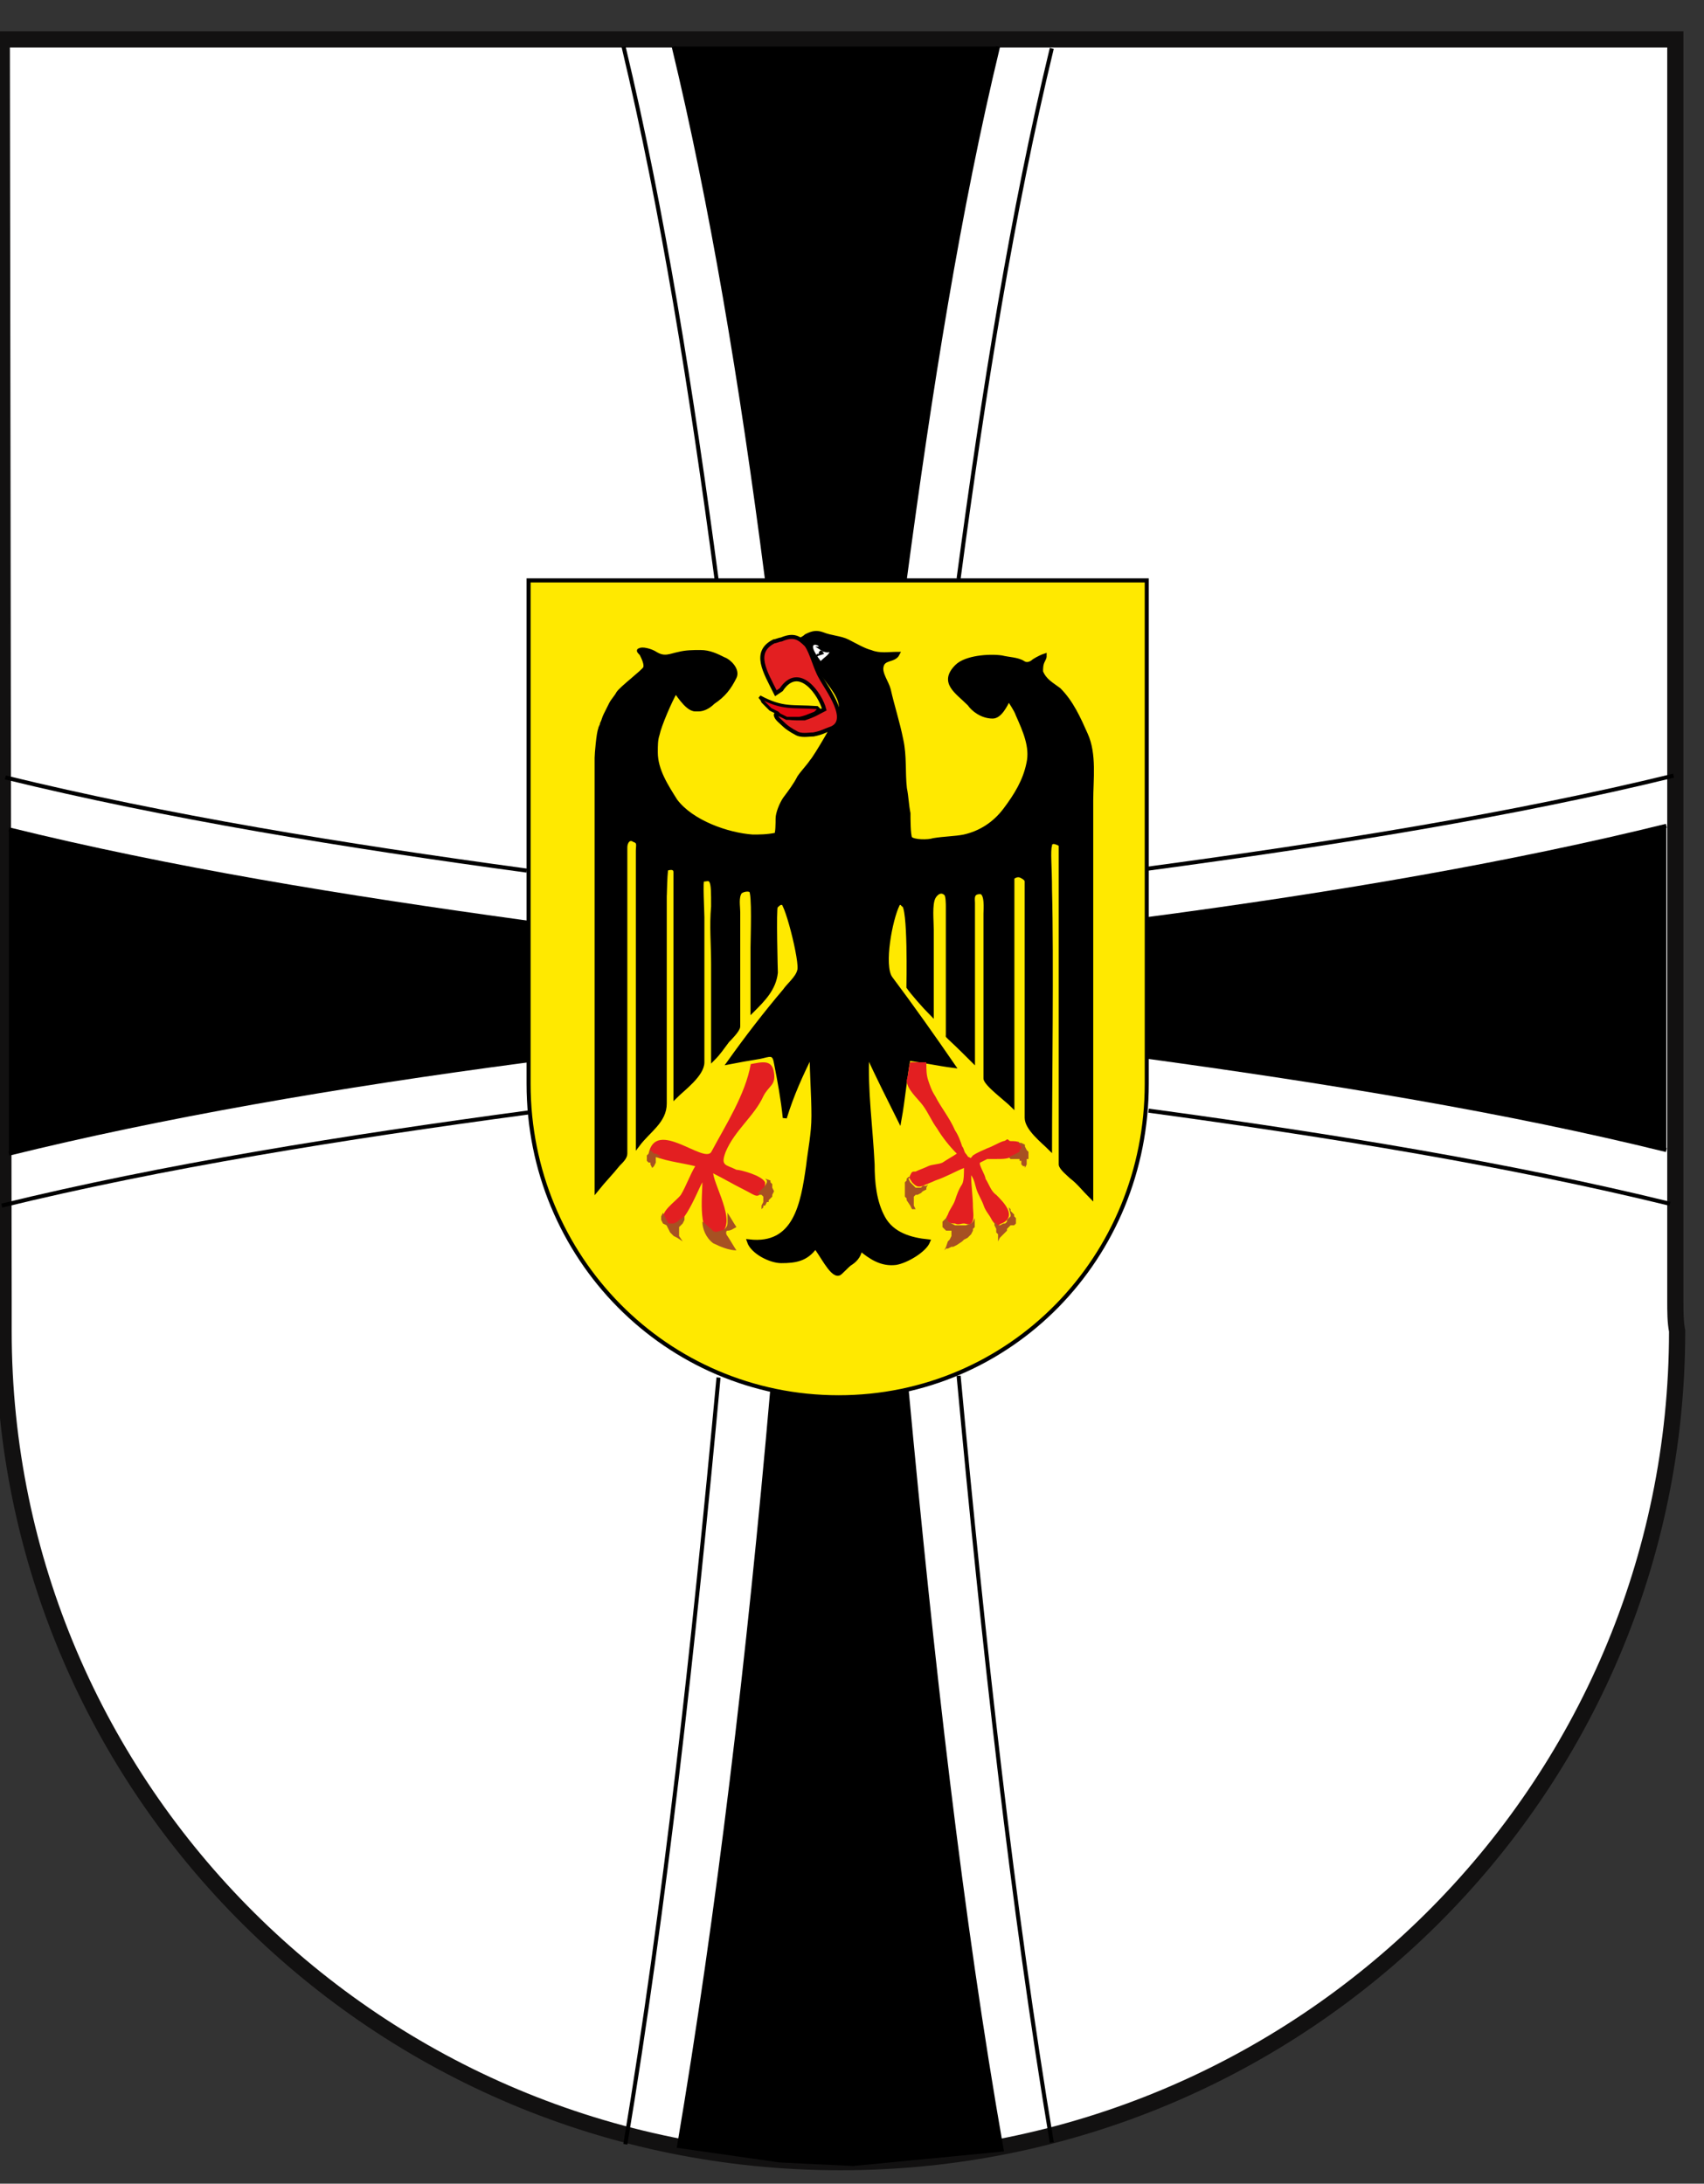
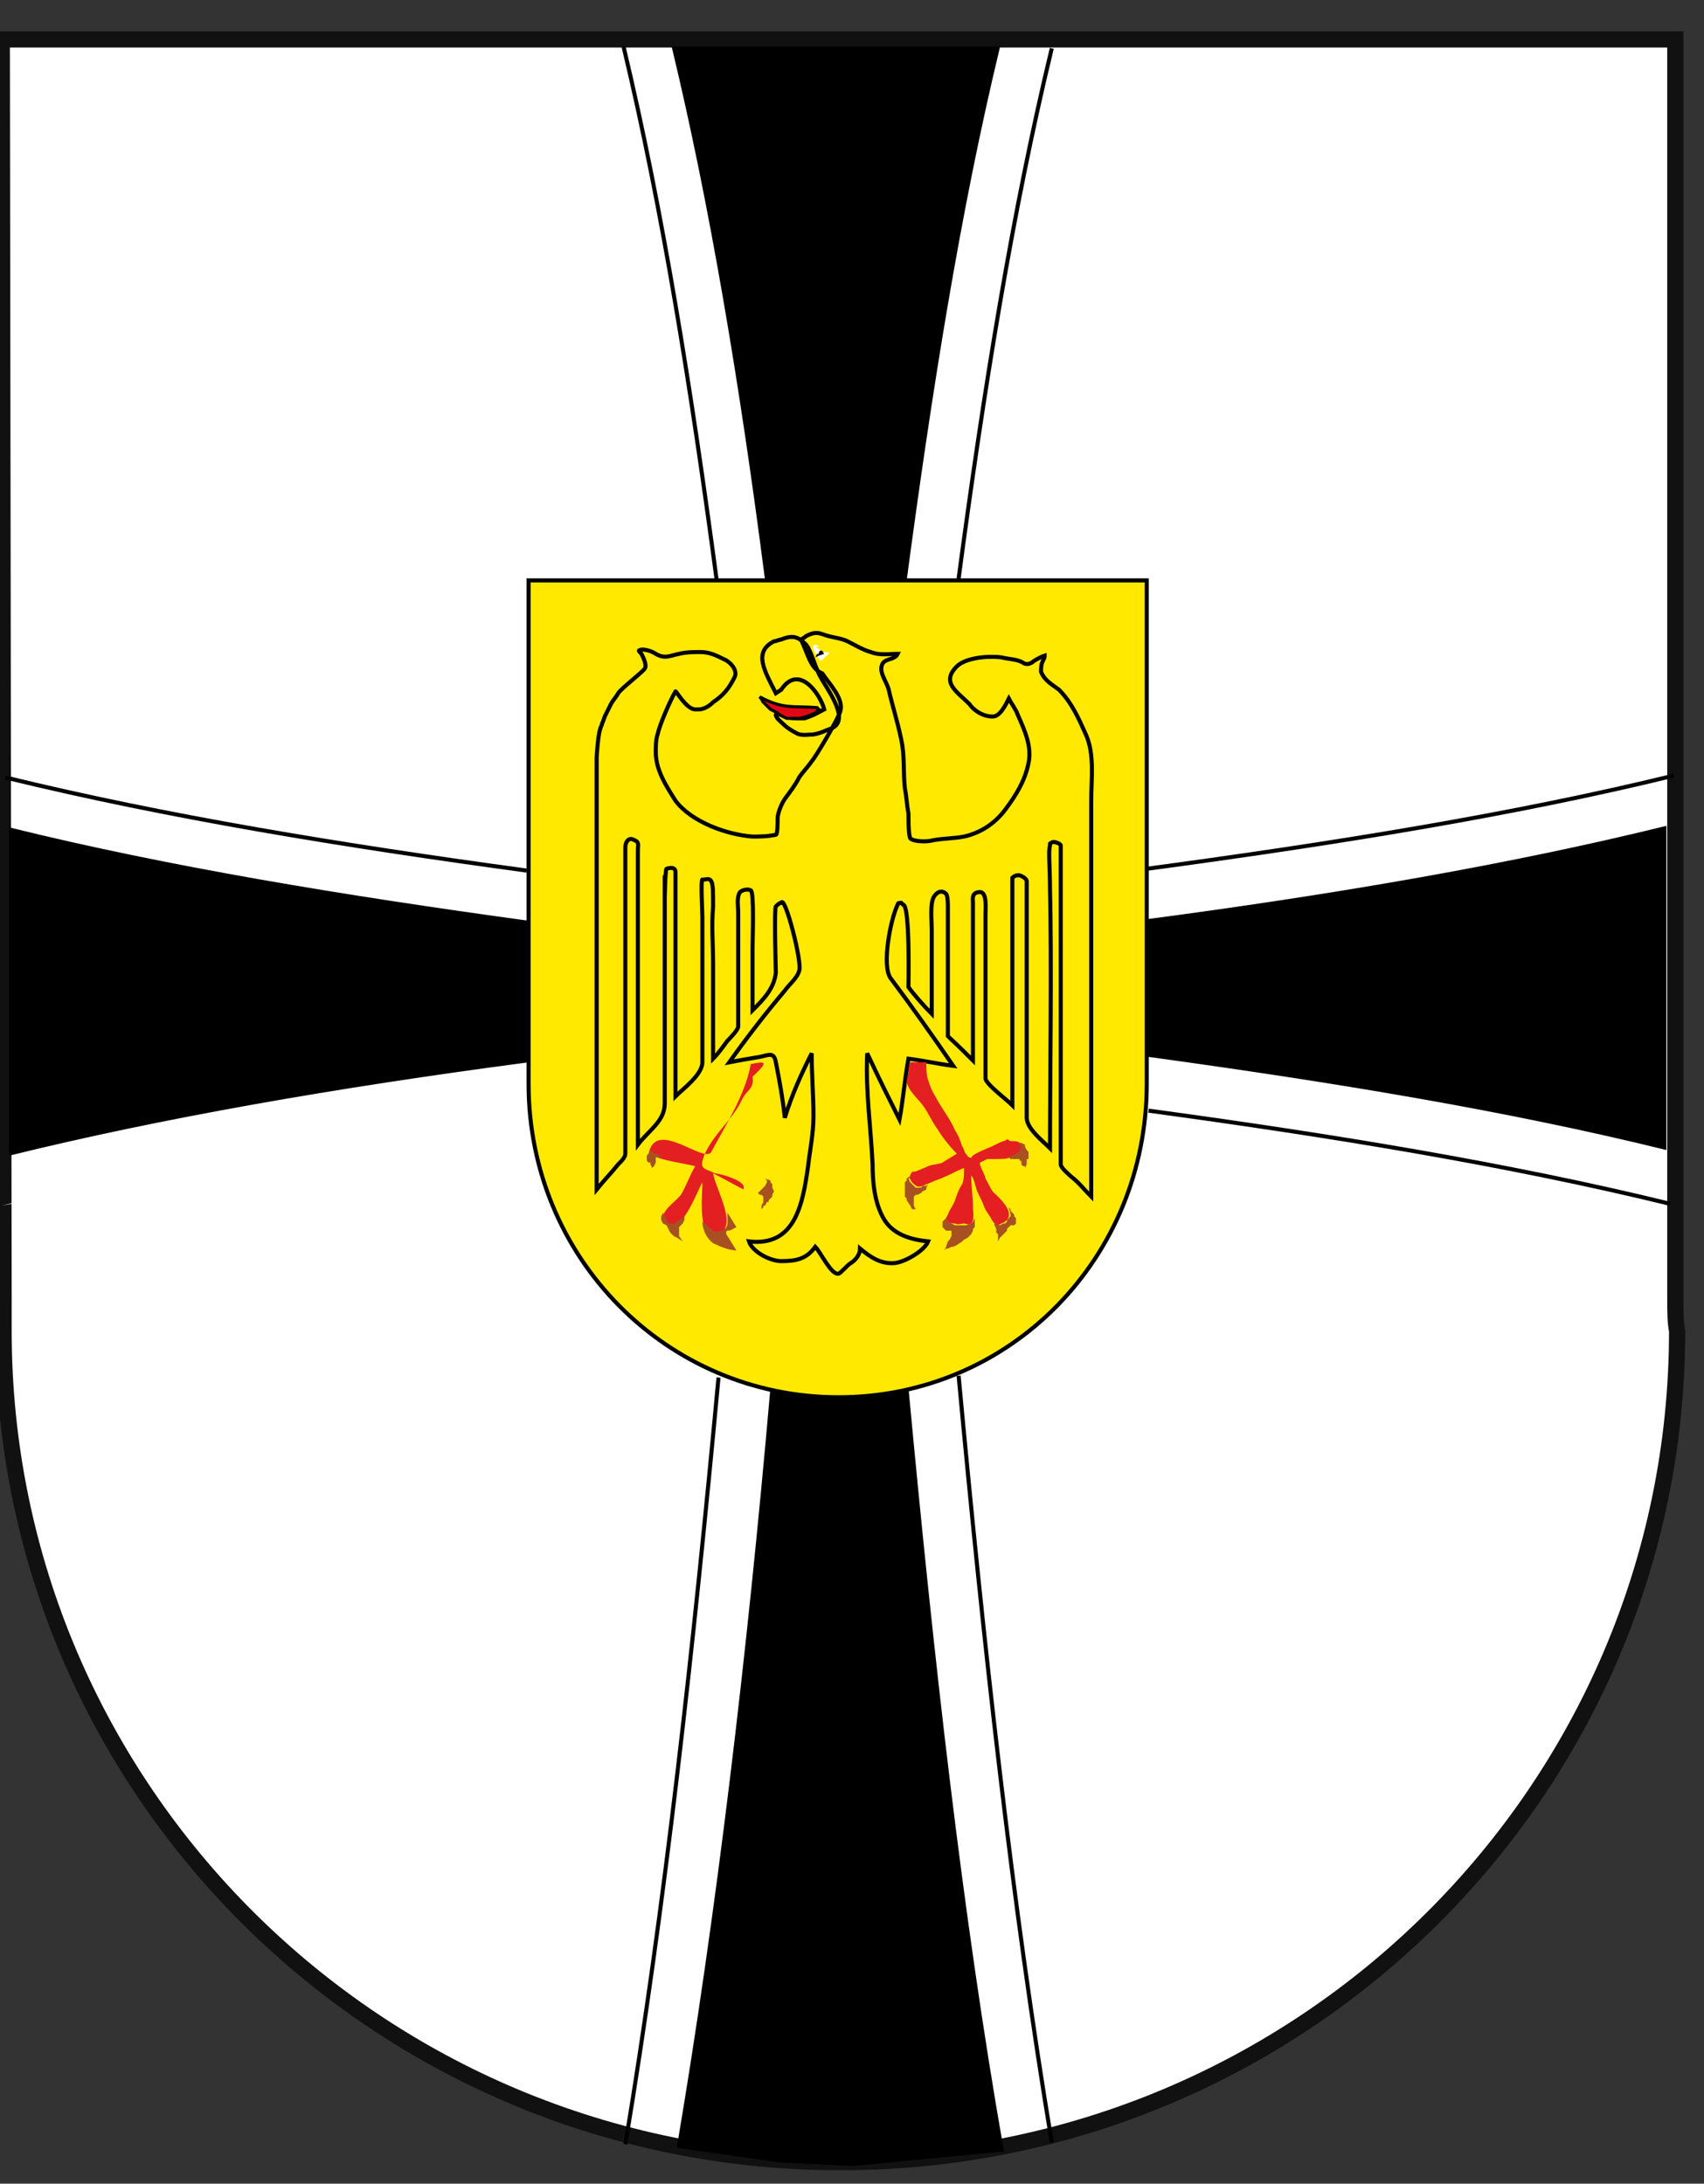
<svg xmlns="http://www.w3.org/2000/svg" xmlns:xlink="http://www.w3.org/1999/xlink" version="1.1" id="Layer_1" x="0px" y="0px" viewBox="0 0 95.1 121.9" style="enable-background:new 0 0 95.1 121.9;" xml:space="preserve">
  <rect x="0" y="0" width="95.1" height="121.9" fill="#333333" stroke="none" />
  <style type="text/css">
	.st0{clip-path:url(#SVGID_2_);fill:#FFFFFF;}
	.st1{clip-path:url(#SVGID_2_);fill:none;stroke:#000000;stroke-width:0.226;}
	.st2{clip-path:url(#SVGID_2_);fill:none;stroke:#121111;stroke-width:0.904;}
	.st3{clip-path:url(#SVGID_2_);}
	.st4{clip-path:url(#SVGID_2_);fill:#FFE900;}
	.st5{clip-path:url(#SVGID_2_);fill:#E31F21;}
	.st6{clip-path:url(#SVGID_2_);fill:#A75122;}
	.st7{clip-path:url(#SVGID_2_);fill-rule:evenodd;clip-rule:evenodd;fill:#A75122;}
	.st8{clip-path:url(#SVGID_2_);fill:#E30613;}
	.st9{clip-path:url(#SVGID_2_);fill:none;stroke:#000000;stroke-width:0.17;}
</style>
  <g>
    <defs>
      <rect id="SVGID_1_" x="-1.8" y="0.4" width="97.1" height="122" />
    </defs>
    <clipPath id="SVGID_2_">
      <use xlink:href="#SVGID_1_" style="overflow:visible;" />
    </clipPath>
    <path class="st0" d="M93.5,73.4V2.2H0.1l0.1,71.2l0,0.9c0,25.6,20.9,46.4,46.7,46.4c25.8,0,46.7-20.8,46.7-46.4L93.5,73.4z" />
    <polyline class="st0" points="55.9,120.1 47.6,120.8 43.5,120.6 37.9,119.8  " />
    <polyline class="st1" points="55.9,120.1 47.6,120.8 43.5,120.6 37.9,119.8  " />
    <path class="st2" d="M93.5,72.6V2.2H0.1l0.1,70.4c0,0.6,0,1.1,0,1.7c0,25.6,20.9,46.4,46.7,46.4c25.8,0,46.7-20.8,46.7-46.4   C93.5,73.8,93.5,73.2,93.5,72.6z" />
    <path class="st0" d="M64,48.5c10.4-1.4,20.4-3,29.4-5.2" />
    <path class="st1" d="M64,48.5c10.4-1.4,20.4-3,29.4-5.2" />
    <path class="st3" d="M93,46.1c-8.5,2.1-18.3,3.8-28.9,5.2v7.7c10.2,1.4,20,3,28.9,5.2" />
-     <path class="st1" d="M93,46.1c-8.5,2.1-18.3,3.8-28.9,5.2v7.7c10.2,1.4,20,3,28.9,5.2" />
    <path class="st0" d="M64.1,62c10.3,1.4,20.1,3,29.1,5.2" />
    <path class="st1" d="M64.1,62c10.3,1.4,20.1,3,29.1,5.2" />
    <path class="st0" d="M53.5,76.8c1.4,15.1,3,29.6,5.2,42.8" />
    <path class="st1" d="M53.5,76.8c1.4,15.1,3,29.6,5.2,42.8" />
    <path class="st0" d="M40.1,76.9c-1.4,15.1-3,29.6-5.2,42.8" />
    <path class="st1" d="M40.1,76.9c-1.4,15.1-3,29.6-5.2,42.8" />
    <path class="st0" d="M40,32.4c-1.4-10.5-3-20.6-5.2-29.8" />
    <path class="st1" d="M40,32.4c-1.4-10.5-3-20.6-5.2-29.8" />
    <path class="st3" d="M37.6,2.6c2.1,8.7,3.8,18.8,5.2,29.7h7.7c1.4-10.5,3-20.6,5.2-29.7" />
    <path class="st1" d="M37.6,2.6c2.1,8.7,3.8,18.8,5.2,29.7h7.7c1.4-10.5,3-20.6,5.2-29.7" />
    <path class="st0" d="M53.5,32.3c1.4-10.5,3-20.5,5.2-29.6" />
    <path class="st1" d="M53.5,32.3c1.4-10.5,3-20.5,5.2-29.6" />
    <path class="st0" d="M29.5,62.1c-10.4,1.4-20.4,3-29.4,5.2" />
-     <path class="st1" d="M29.5,62.1c-10.4,1.4-20.4,3-29.4,5.2" />
    <path class="st3" d="M0.5,64.4c8.5-2.1,18.3-3.8,28.9-5.2v-7.7c-10.2-1.4-20-3-28.9-5.2" />
    <path class="st1" d="M0.5,64.4c8.5-2.1,18.3-3.8,28.9-5.2v-7.7c-10.2-1.4-20-3-28.9-5.2" />
    <path class="st0" d="M29.4,48.6c-10.3-1.4-20.1-3-29.1-5.2" />
    <path class="st1" d="M29.4,48.6c-10.3-1.4-20.1-3-29.1-5.2" />
    <path class="st3" d="M47.6,120.8l-4.1-0.2l-5.6-0.8c2.2-13,3.9-27.3,5.2-42.2l2.1,0.3l3.5,0l1.9-0.3c1.4,15,3,29.3,5.3,42.4   L47.6,120.8z" />
    <path class="st1" d="M47.6,120.8l-4.1-0.2l-5.6-0.8c2.2-13,3.9-27.3,5.2-42.2l2.1,0.3l3.5,0l1.9-0.3c1.4,15,3,29.3,5.3,42.4   L47.6,120.8z" />
    <path class="st4" d="M64,32.4H29.5v27.7h0c0,0.1,0,0.2,0,0.4c0,9.7,7.7,17.5,17.3,17.5S64,70.2,64,60.5c0-0.1,0-0.2,0-0.4h0V32.4z" />
    <path class="st1" d="M64,32.4H29.5v27.7h0c0,0.1,0,0.2,0,0.4c0,9.7,7.7,17.5,17.3,17.5S64,70.2,64,60.5c0-0.1,0-0.2,0-0.4h0V32.4z" />
-     <path class="st3" d="M44.7,35.7c0,0,0.2-0.1,0.3-0.2c0.4-0.2,0.6-0.2,0.9-0.1c0.5,0.2,1,0.2,1.4,0.4c0.4,0.2,0.9,0.5,1.3,0.6   c0.5,0.2,1,0.1,1.5,0.1c-0.2,0.4-0.8,0.2-0.9,0.7c-0.1,0.4,0.3,0.9,0.4,1.3c0.2,0.9,0.5,1.8,0.7,2.8c0.2,0.9,0.1,1.8,0.2,2.7   c0.1,0.5,0.1,0.9,0.2,1.4c0,0.3,0,1.2,0.1,1.4c0.2,0.2,1,0.2,1.3,0.1c0.6-0.1,1.2-0.1,1.7-0.2c0.9-0.2,1.7-0.7,2.3-1.5   c0.6-0.8,1.1-1.6,1.3-2.6c0.2-0.9-0.2-1.8-0.6-2.7c-0.1-0.3-0.4-0.7-0.5-0.9c-0.2,0.4-0.5,1-0.9,1c-0.6,0-1.1-0.4-1.3-0.7   c-0.7-0.7-1.6-1.2-0.7-2.1c0.5-0.5,1.8-0.6,2.5-0.5c0.4,0.1,0.9,0.1,1.2,0.3c0.3,0.2,0.6-0.1,0.6-0.1c0,0,0.3-0.2,0.6-0.3   c0,0.1,0,0.1-0.1,0.3c-0.1,0.2-0.1,0.4-0.1,0.6c0.2,0.5,0.6,0.7,1,1c0.7,0.7,1.1,1.6,1.5,2.5c0.5,1.1,0.3,2.5,0.3,3.7   c0,5.7,0,11.3,0,17c0,1.7,0,3.4,0,5.1c-0.4-0.4-0.7-0.8-1.1-1.1c-0.1-0.1-0.6-0.5-0.6-0.7c0-0.7,0-1.3,0-2c0-2.9,0-5.8,0-8.6l0-6.7   c0-0.2,0-0.3,0-0.5c0-0.1-0.3-0.2-0.4-0.2c-0.1,0-0.2,0.1-0.2,0.1c0,0,0,0.1,0,0.1c-0.1,0.3,0,1.2,0,2.5c0.1,3.8,0,10.9,0,14.4   c-0.4-0.4-1.3-1.1-1.3-1.7c0-0.1,0-0.1,0-0.2c0-0.4,0-3.9,0-7.1c0-0.6,0-1,0-1.5c0-0.3,0-1.7,0-2c0-0.7,0-0.5,0-1.1   c0-0.9,0-1.2,0-1.3c0-0.1-0.1-0.2-0.3-0.3c-0.2-0.1-0.4,0-0.5,0.1c0,0.1,0,0.1,0,0.1c0,0.1,0,0.1,0,0.4c0,0.2,0,0.5,0,0.7   c0,2.7,0,5.3,0,8c0,0.8,0,2,0,3.5c-0.3-0.3-1.5-1.2-1.5-1.5v-2.7V51c0-0.2,0.1-1.2-0.3-1.2c-0.5,0-0.4,0.4-0.4,0.6c0,1,0,1.7,0,2.6   c0,2.1,0,4.1,0,6.2c-1.6-1.6-1.4-1.3-1.4-1.4c0-0.2,0-0.4,0-0.7c0-0.3,0-0.7,0-1c0-1.9,0-3.7,0-5.5c0-0.1,0-0.6-0.1-0.7   c-0.3-0.3-0.6,0-0.7,0.2c-0.2,0.4-0.1,1.3-0.1,1.8c0,1.7,0,3,0,4.7c-0.4-0.4-1.1-1.2-1.3-1.5c0,0,0.1-4.6-0.3-4.6c0,0,0,0-0.1-0.1   c-0.1,0-0.2,0-0.2,0.1c-0.4,0.8-0.9,3.4-0.4,4.1c1.2,1.6,2.4,3.3,3.5,4.9c-0.8-0.1-1.7-0.3-2.5-0.4c-0.2,1.1-0.3,2.3-0.5,3.4   c-0.6-1.2-1.2-2.4-1.8-3.7c-0.1,2.1,0.2,4.1,0.3,6.2c0,1,0.1,2.1,0.6,3c0.5,0.9,1.5,1.2,2.5,1.3c-0.2,0.5-1.2,1.1-1.8,1.2   c-0.8,0.1-1.4-0.3-2-0.8c0,0.3-0.2,0.6-0.5,0.8c-0.2,0.1-0.6,0.6-0.7,0.6c-0.4,0.1-1-1.2-1.3-1.5c-0.5,0.7-1.1,0.8-1.9,0.8   c-0.6,0-1.6-0.5-1.8-1.1c2.6,0.3,3-2.1,3.3-4.2c0.1-0.9,0.3-1.8,0.3-2.8c0-1.2-0.1-2.3-0.1-3.5c-0.6,1.2-1.1,2.3-1.5,3.6   c-0.1-1-0.3-2.1-0.5-3.1c-0.1-0.6-0.4-0.4-0.9-0.3c-0.6,0.1-1.2,0.2-1.7,0.3c1-1.4,2-2.7,3.1-4c0.2-0.3,0.7-0.7,0.8-1.1   c0.2-0.4-0.8-4.3-1-3.8c-0.1,0-0.2,0.1-0.3,0.2c-0.1,0.1,0,3.7,0,3.7c-0.1,0.9-0.7,1.5-1.3,2.1c0-1.2,0-2.3,0-3.5   c0-0.5,0.1-3.1-0.1-3.2c-0.2-0.1-0.5,0-0.6,0.1c0,0,0,0,0,0c-0.2,0.3-0.1,0.8-0.1,1.1c0,1.3,0,5.6,0,6.4c0,0.2-0.5,0.7-0.6,0.8   c-0.3,0.4-0.5,0.7-0.8,1v-5.3c0-1.1-0.1-2.1,0-3.2c0-0.8,0-1.2-0.1-1.4c-0.1-0.2-0.3-0.1-0.4-0.1c0,0-0.1,0-0.1,0   c-0.1,0,0,1.8,0,2.1c0,1.5,0,3.1,0,4.6v3.5c0,0.7-1.1,1.5-1.5,1.9c0-2.1,0-10.5,0-12.5c0-0.4-0.5-0.2-0.5-0.2   c-0.1,0-0.1,2.9-0.1,0.6c0-0.6,0,0.5,0,0.8c0,1.2,0,2.4,0,3.7c0,2.7,0,5.3,0,8c0,1-0.9,1.5-1.5,2.3c0-4.7,0-9.5,0-14.2   c0-0.7,0-1.5,0-2.2c0-0.3,0.1-0.5-0.2-0.6c-0.3-0.2-0.5,0.1-0.5,0.4c0,2,0,4,0,6c0,3,0,6,0,8.9c0,0.7,0,1.5,0,2.2   c0,0.2-0.2,0.4-0.4,0.6c-0.4,0.5-0.8,0.9-1.2,1.4c0-4.2,0-8.5,0-12.7c0-2.9,0-5.8,0-8.6c0-0.9,0-1.8,0-2.8c0-0.2,0.1-1.4,0.2-1.6   c0-0.1,0.1-0.2,0.1-0.3c0.1-0.2,0.1-0.3,0.2-0.5c0.1-0.2,0.2-0.4,0.3-0.6c0.1-0.2,0.3-0.4,0.4-0.6c0.2-0.3,1.4-1.2,1.5-1.4   c0.1-0.2-0.1-0.6-0.2-0.8c-0.1-0.1-0.2-0.2-0.1-0.2c0.1-0.1,0.6,0,0.9,0.2c0.5,0.3,0.8,0.1,1.3,0c0.4-0.1,0.8-0.1,1.2-0.1   c0.5,0,0.9,0.2,1.3,0.4c0.3,0.1,0.8,0.6,0.6,1c-0.3,0.6-0.6,1-1.2,1.4c-0.3,0.3-0.6,0.4-0.8,0.4c-0.1,0-0.1,0-0.2,0   c-0.5,0-1.1-1.1-1.1-1c-0.3,0.5-0.9,1.9-1,2.4c-0.1,0.3-0.1,0.6-0.1,1c0,1,0.6,1.9,1.1,2.7c0.9,1.2,2.9,1.9,4.3,2   c0.4,0,0.8,0,1.3-0.1c0.1,0,0.1-0.7,0.1-0.9c0-0.3,0.2-0.8,0.4-1.1c0.3-0.4,0.6-0.8,0.8-1.2c0.2-0.3,0.5-0.6,0.7-0.9   c0.2-0.2,1.5-2.4,1.6-2.8c0.2-0.7-0.6-1.5-1-2.1C45.2,37.3,45.1,36.5,44.7,35.7" />
    <path class="st1" d="M44.7,35.7c0,0,0.2-0.1,0.3-0.2c0.4-0.2,0.6-0.2,0.9-0.1c0.5,0.2,1,0.2,1.4,0.4c0.4,0.2,0.9,0.5,1.3,0.6   c0.5,0.2,1,0.1,1.5,0.1c-0.2,0.4-0.8,0.2-0.9,0.7c-0.1,0.4,0.3,0.9,0.4,1.3c0.2,0.9,0.5,1.8,0.7,2.8c0.2,0.9,0.1,1.8,0.2,2.7   c0.1,0.5,0.1,0.9,0.2,1.4c0,0.3,0,1.2,0.1,1.4c0.2,0.2,1,0.2,1.3,0.1c0.6-0.1,1.2-0.1,1.7-0.2c0.9-0.2,1.7-0.7,2.3-1.5   c0.6-0.8,1.1-1.6,1.3-2.6c0.2-0.9-0.2-1.8-0.6-2.7c-0.1-0.3-0.4-0.7-0.5-0.9c-0.2,0.4-0.5,1-0.9,1c-0.6,0-1.1-0.4-1.3-0.7   c-0.7-0.7-1.6-1.2-0.7-2.1c0.5-0.5,1.8-0.6,2.5-0.5c0.4,0.1,0.9,0.1,1.2,0.3c0.3,0.2,0.6-0.1,0.6-0.1c0,0,0.3-0.2,0.6-0.3   c0,0.1,0,0.1-0.1,0.3c-0.1,0.2-0.1,0.4-0.1,0.6c0.2,0.5,0.6,0.7,1,1c0.7,0.7,1.1,1.6,1.5,2.5c0.5,1.1,0.3,2.5,0.3,3.7   c0,5.7,0,11.3,0,17c0,1.7,0,3.4,0,5.1c-0.4-0.4-0.7-0.8-1.1-1.1c-0.1-0.1-0.6-0.5-0.6-0.7c0-0.7,0-1.3,0-2c0-2.9,0-5.8,0-8.6l0-6.7   c0-0.2,0-0.3,0-0.5c0-0.1-0.3-0.2-0.4-0.2c-0.1,0-0.2,0.1-0.2,0.1c0,0,0,0.1,0,0.1c-0.1,0.3,0,1.2,0,2.5c0.1,3.8,0,10.9,0,14.4   c-0.4-0.4-1.3-1.1-1.3-1.7c0-0.1,0-0.1,0-0.2c0-0.4,0-3.9,0-7.1c0-0.6,0-1,0-1.5c0-0.3,0-1.7,0-2c0-0.7,0-0.5,0-1.1   c0-0.9,0-1.2,0-1.3c0-0.1-0.1-0.2-0.3-0.3c-0.2-0.1-0.4,0-0.5,0.1c0,0.1,0,0.1,0,0.1c0,0.1,0,0.1,0,0.4c0,0.2,0,0.5,0,0.7   c0,2.7,0,5.3,0,8c0,0.8,0,2,0,3.5c-0.3-0.3-1.5-1.2-1.5-1.5v-2.7V51c0-0.2,0.1-1.2-0.3-1.2c-0.5,0-0.4,0.4-0.4,0.6c0,1,0,1.7,0,2.6   c0,2.1,0,4.1,0,6.2c-1.6-1.6-1.4-1.3-1.4-1.4c0-0.2,0-0.4,0-0.7c0-0.3,0-0.7,0-1c0-1.9,0-3.7,0-5.5c0-0.1,0-0.6-0.1-0.7   c-0.3-0.3-0.6,0-0.7,0.2c-0.2,0.4-0.1,1.3-0.1,1.8c0,1.7,0,3,0,4.7c-0.4-0.4-1.1-1.2-1.3-1.5c0,0,0.1-4.6-0.3-4.6c0,0,0,0-0.1-0.1   c-0.1,0-0.2,0-0.2,0.1c-0.4,0.8-0.9,3.4-0.4,4.1c1.2,1.6,2.4,3.3,3.5,4.9c-0.8-0.1-1.7-0.3-2.5-0.4c-0.2,1.1-0.3,2.3-0.5,3.4   c-0.6-1.2-1.2-2.4-1.8-3.7c-0.1,2.1,0.2,4.1,0.3,6.2c0,1,0.1,2.1,0.6,3c0.5,0.9,1.5,1.2,2.5,1.3c-0.2,0.5-1.2,1.1-1.8,1.2   c-0.8,0.1-1.4-0.3-2-0.8c0,0.3-0.2,0.6-0.5,0.8c-0.2,0.1-0.6,0.6-0.7,0.6c-0.4,0.1-1-1.2-1.3-1.5c-0.5,0.7-1.1,0.8-1.9,0.8   c-0.6,0-1.6-0.5-1.8-1.1c2.6,0.3,3-2.1,3.3-4.2c0.1-0.9,0.3-1.8,0.3-2.8c0-1.2-0.1-2.3-0.1-3.5c-0.6,1.2-1.1,2.3-1.5,3.6   c-0.1-1-0.3-2.1-0.5-3.1c-0.1-0.6-0.4-0.4-0.9-0.3c-0.6,0.1-1.2,0.2-1.7,0.3c1-1.4,2-2.7,3.1-4c0.2-0.3,0.7-0.7,0.8-1.1   c0.2-0.4-0.8-4.3-1-3.8c-0.1,0-0.2,0.1-0.3,0.2c-0.1,0.1,0,3.7,0,3.7c-0.1,0.9-0.7,1.5-1.3,2.1c0-1.2,0-2.3,0-3.5   c0-0.5,0.1-3.1-0.1-3.2c-0.2-0.1-0.5,0-0.6,0.1c0,0,0,0,0,0c-0.2,0.3-0.1,0.8-0.1,1.1c0,1.3,0,5.6,0,6.4c0,0.2-0.5,0.7-0.6,0.8   c-0.3,0.4-0.5,0.7-0.8,1v-5.3c0-1.1-0.1-2.1,0-3.2c0-0.8,0-1.2-0.1-1.4c-0.1-0.2-0.3-0.1-0.4-0.1c0,0-0.1,0-0.1,0   c-0.1,0,0,1.8,0,2.1c0,1.5,0,3.1,0,4.6v3.5c0,0.7-1.1,1.5-1.5,1.9c0-2.1,0-10.5,0-12.5c0-0.4-0.5-0.2-0.5-0.2   c-0.1,0-0.1,2.9-0.1,0.6c0-0.6,0,0.5,0,0.8c0,1.2,0,2.4,0,3.7c0,2.7,0,5.3,0,8c0,1-0.9,1.5-1.5,2.3c0-4.7,0-9.5,0-14.2   c0-0.7,0-1.5,0-2.2c0-0.3,0.1-0.5-0.2-0.6c-0.3-0.2-0.5,0.1-0.5,0.4c0,2,0,4,0,6c0,3,0,6,0,8.9c0,0.7,0,1.5,0,2.2   c0,0.2-0.2,0.4-0.4,0.6c-0.4,0.5-0.8,0.9-1.2,1.4c0-4.2,0-8.5,0-12.7c0-2.9,0-5.8,0-8.6c0-0.9,0-1.8,0-2.8c0-0.2,0.1-1.4,0.2-1.6   c0-0.1,0.1-0.2,0.1-0.3c0.1-0.2,0.1-0.3,0.2-0.5c0.1-0.2,0.2-0.4,0.3-0.6c0.1-0.2,0.3-0.4,0.4-0.6c0.2-0.3,1.4-1.2,1.5-1.4   c0.1-0.2-0.1-0.6-0.2-0.8c-0.1-0.1-0.2-0.2-0.1-0.2c0.1-0.1,0.6,0,0.9,0.2c0.5,0.3,0.8,0.1,1.3,0c0.4-0.1,0.8-0.1,1.2-0.1   c0.5,0,0.9,0.2,1.3,0.4c0.3,0.1,0.8,0.6,0.6,1c-0.3,0.6-0.6,1-1.2,1.4c-0.3,0.3-0.6,0.4-0.8,0.4c-0.1,0-0.1,0-0.2,0   c-0.5,0-1.1-1.1-1.1-1c-0.3,0.5-0.9,1.9-1,2.4c-0.1,0.3-0.1,0.6-0.1,1c0,1,0.6,1.9,1.1,2.7c0.9,1.2,2.9,1.9,4.3,2   c0.4,0,0.8,0,1.3-0.1c0.1,0,0.1-0.7,0.1-0.9c0-0.3,0.2-0.8,0.4-1.1c0.3-0.4,0.6-0.8,0.8-1.2c0.2-0.3,0.5-0.6,0.7-0.9   c0.2-0.2,1.5-2.4,1.6-2.8c0.2-0.7-0.6-1.5-1-2.1C45.2,37.3,45.1,36.5,44.7,35.7" />
-     <path class="st5" d="M41.9,59.4c-0.3,1.7-1.4,3.4-2.2,4.9c-0.4,0.7-3.1-1.9-3.5,0.1c0.7,0.4,1.8,0.5,2.6,0.7   c-0.3,0.5-0.5,1.1-0.8,1.6c-0.3,0.4-1.3,1-0.9,1.5c0.8,1.1,1.8-1.7,2.1-2.2c0,0.7-0.3,3.2,0.8,2.9c1.3-0.3-0.1-2.6-0.2-3.4   c0.6,0.3,1.1,0.6,1.7,0.9c0.8,0.4,0.8,0.6,1.2-0.2c0-0.1,0-0.1,0-0.2c-0.2-0.4-1.4-0.7-1.6-0.7c-0.6-0.3-0.9-0.2-0.6-1   c0.5-1.2,1.6-2,2.1-3.1c0.3-0.6,0.7-0.6,0.6-1.3C43.1,59.1,42.5,59.3,41.9,59.4" />
+     <path class="st5" d="M41.9,59.4c-0.3,1.7-1.4,3.4-2.2,4.9c-0.4,0.7-3.1-1.9-3.5,0.1c0.7,0.4,1.8,0.5,2.6,0.7   c-0.3,0.5-0.5,1.1-0.8,1.6c-0.3,0.4-1.3,1-0.9,1.5c0.8,1.1,1.8-1.7,2.1-2.2c0,0.7-0.3,3.2,0.8,2.9c1.3-0.3-0.1-2.6-0.2-3.4   c0.6,0.3,1.1,0.6,1.7,0.9c0-0.1,0-0.1,0-0.2c-0.2-0.4-1.4-0.7-1.6-0.7c-0.6-0.3-0.9-0.2-0.6-1   c0.5-1.2,1.6-2,2.1-3.1c0.3-0.6,0.7-0.6,0.6-1.3C43.1,59.1,42.5,59.3,41.9,59.4" />
    <polyline class="st6" points="43,66 43.1,66.1 43.1,66.3 43.2,66.5 43.1,66.7 43.1,66.8 43,66.9 42.9,67 42.9,67.1 42.8,67.1    42.7,67.3 42.6,67.3 42.6,67.4 42.5,67.5 42.5,67.6 42.5,67.4 42.5,67.3 42.6,67.1 42.6,67 42.6,66.9 42.6,66.8 42.5,66.7    42.4,66.7 42.4,66.7 42.3,66.6 42.3,66.6 42.4,66.5 42.5,66.4 42.6,66.3 42.7,66.2 42.8,66 42.8,65.9 42.7,65.8 43,65.9  " />
    <path class="st6" d="M39.2,68.2c0,0.4,0.2,0.9,0.6,1.2c0.4,0.2,0.9,0.4,1.3,0.4c-0.2-0.3-0.3-0.5-0.5-0.8c-0.1-0.1-0.1-0.3,0-0.3   c0.2,0,0.3-0.1,0.5-0.2c-0.2-0.3-0.3-0.5-0.5-0.8c0,0.2,0,0.4,0,0.6c0,0.2-0.2,0.4-0.4,0.4c-0.2,0.1-0.4,0.1-0.5-0.1   C39.5,68.5,39.4,68.3,39.2,68.2" />
    <polygon class="st6" points="38.2,67.9 38.2,68.1 38.1,68.3 38,68.4 37.9,68.5 37.9,68.6 37.9,68.8 37.9,69 38.1,69.3 37.8,69.1    37.6,69 37.4,68.8 37.3,68.6 37.2,68.4 37,68.3 36.9,68.1 36.9,67.9 37,67.7 37.1,67.9 37.3,68.3 37.4,68.3 37.6,68.3 37.8,68.2    37.9,68.1  " />
    <polygon class="st6" points="36.3,64.2 36.2,64.4 36.1,64.5 36.1,64.6 36.1,64.7 36.1,64.8 36.2,64.9 36.3,64.9 36.3,65 36.4,65.2    36.5,65.1 36.6,64.9 36.6,64.6 36.7,64.6 36.9,64.6 36.8,64.5 36.6,64.4 36.5,64.4  " />
    <path class="st5" d="M51.7,59.4c0,0.3,0,0.6,0.1,0.9c0.1,0.3,0.2,0.6,0.4,0.9c0.3,0.6,0.8,1.2,1.1,1.9c0.2,0.3,0.3,0.6,0.4,0.9   c0.1,0.1,0.1,0.3,0.2,0.4c0.1,0.1,0.1,0.2,0.2,0.2c0.1,0.1,0.1,0,0.2-0.1c0.3-0.2,0.6-0.3,0.8-0.4c0.3-0.1,0.6-0.3,0.9-0.4   c0.1,0,0.2-0.1,0.2-0.1c0.1,0,0.1,0.1,0.2,0.1c0.2,0,0.4,0,0.5,0.1c0.3,0.3,0,0.6-0.3,0.7c-0.3,0.2-0.6,0.2-1,0.2   c-0.2,0-0.3,0-0.5,0c0,0-0.4,0.2-0.4,0.2c-0.1,0.1,0.3,0.7,0.3,0.9c0.2,0.3,0.3,0.7,0.6,0.9c0.4,0.4,1.2,1.2,0.3,1.6   c-0.1,0-0.2,0.2-0.3,0.1c-0.1-0.1-0.2-0.2-0.3-0.4c-0.1-0.2-0.3-0.4-0.4-0.7c-0.1-0.3-0.3-0.6-0.4-0.9c-0.1-0.3-0.1-0.5-0.3-0.8   c0,0.6,0.1,1.2,0.1,1.8c0,0.2,0.1,0.7-0.1,0.9c-0.1,0.1-0.3,0-0.4,0c-0.2,0-0.3,0.1-0.5,0c-0.1,0-0.3,0-0.4-0.1   c-0.2-0.1-0.1-0.2,0-0.4c0.1-0.3,0.3-0.5,0.4-0.8c0.1-0.3,0.2-0.6,0.4-0.9c0.1-0.2,0.1-0.6,0.1-0.9c-0.5,0.2-1,0.5-1.6,0.7   c-0.2,0.1-0.5,0.2-0.7,0.3c-0.3,0.1-0.4,0-0.6-0.2c-0.1-0.2-0.2-0.2-0.1-0.4c0.1-0.2,0.1-0.2,0.3-0.2c0.2-0.1,0.5-0.2,0.7-0.3   c0.2-0.1,0.6-0.1,0.8-0.2c0.3-0.2,0.5-0.3,0.8-0.5C53,64,52.6,63.5,52.3,63c-0.3-0.4-0.5-0.9-0.8-1.3c-0.3-0.4-0.9-0.9-0.9-1.4   c0.1-0.3,0.1-0.7,0.2-1c0,0,0.8,0,0.9,0" />
    <polygon class="st6" points="56.8,63.7 56.9,63.8 57,63.8 57.2,63.9 57.2,64 57.3,64.2 57.4,64.3 57.4,64.5 57.4,64.6 57.4,64.6    57.4,64.7 57.3,64.7 57.3,64.8 57.3,64.9 57.3,65 57.2,65.2 57.2,65.1 57.1,65.1 57,65 57,64.9 57,64.8 56.9,64.8 56.9,64.7    56.8,64.7 56.7,64.7 56.6,64.7 56.4,64.7 56.3,64.6 56.7,64.4 56.9,64.3 56.9,64.2 57,64.1 57,64 56.9,63.9  " />
    <polygon class="st6" points="56.3,67.4 56.4,67.5 56.4,67.6 56.5,67.7 56.6,67.8 56.6,67.9 56.7,68 56.7,68 56.7,68.1 56.7,68.2    56.7,68.2 56.7,68.3 56.6,68.4 56.5,68.4 56.5,68.4 56.4,68.4 56.4,68.4 56.3,68.5 56.2,68.6 56.2,68.6 56.2,68.7 55.8,69.1    55.7,69.3 55.7,69.1 55.7,68.9 55.6,68.8 55.6,68.7 55.6,68.6 55.5,68.4 55.5,68.3 55.5,68.1 55.5,68.2 55.6,68.3 55.7,68.4    55.8,68.4 56,68.3 56.1,68.3 56.2,68.2 56.2,68.2 56.2,68.1 56.3,68 56.3,68 56.4,67.9 56.4,67.8  " />
    <polyline class="st6" points="54.4,68 54.4,68.2 54.4,68.3 54.4,68.4 54.4,68.5 54.3,68.6 54.3,68.7 54.2,68.9 54.1,69 54.1,69    54,69.1 53.8,69.2 53.7,69.3 53.4,69.5 53.2,69.6 53.1,69.6 52.9,69.7 52.8,69.7 52.7,69.8 52.8,69.6 52.9,69.3 53,69.2 53.1,69    53.1,68.9 53.1,68.8 53.1,68.7 52.9,68.7 52.8,68.7 52.7,68.6 52.7,68.6 52.6,68.5 52.6,68.4 52.6,68.2 52.7,68.1 52.8,68    52.9,68.1 52.9,68.2 53.1,68.3 53.3,68.4 53.5,68.4 53.7,68.4 53.9,68.4 54.2,68.3 54.3,68.2 54.4,68  " />
    <polyline class="st7" points="50.8,65.6 50.8,65.7 50.7,65.7 50.6,65.8 50.6,65.9 50.5,66 50.5,66.1 50.5,66.4 50.5,66.6    50.5,66.7 50.5,66.8 50.6,66.9 50.6,67 50.8,67.3 50.8,67.3 50.9,67.5 51.1,67.5 51,67.3 51,67.1 51,67 51,66.9 51,66.8 51.1,66.7    51.2,66.7 51.4,66.6 51.5,66.5 51.7,66.4 51.7,66.3 51.8,66.1 51.7,66.2 51.5,66.2 51.4,66.3 51.3,66.3 51.1,66.3 51,66.2    50.9,66.1 50.8,66 50.7,65.8 50.8,65.7 50.8,65.6  " />
-     <path class="st5" d="M43.3,38.7c-0.6-1.2-1.3-2.3-0.1-2.9c0.1,0,0.3-0.1,0.4-0.1c0.7-0.3,1-0.1,1.4,0.3c0.3,0.4,0.5,1.3,0.8,1.8   c0.3,0.6,1.8,2.5,0.5,2.9c-0.3,0.1-0.4,0.2-0.9,0.3c-0.3,0-0.7,0.1-1-0.1c-0.2-0.1-0.5-0.3-0.6-0.4c-0.2-0.2-0.5-0.4-0.5-0.6   c0-0.1,0.3,0,0.6,0.1c0.2,0.1,0.5,0.1,0.6,0.1c0.2,0,0.3,0,0.4,0c0.6-0.2,0.7-0.3,1.1-0.5c-0.2-0.8-1.4-2.6-2.4-1.1L43.3,38.7z" />
    <path class="st1" d="M43.3,38.7c-0.6-1.2-1.3-2.3-0.1-2.9c0.1,0,0.3-0.1,0.4-0.1c0.7-0.3,1-0.1,1.4,0.3c0.3,0.4,0.5,1.3,0.8,1.8   c0.3,0.6,1.8,2.5,0.5,2.9c-0.3,0.1-0.4,0.2-0.9,0.3c-0.3,0-0.7,0.1-1-0.1c-0.2-0.1-0.5-0.3-0.6-0.4c-0.2-0.2-0.5-0.4-0.5-0.6   c0-0.1,0.3,0,0.6,0.1c0.2,0.1,0.5,0.1,0.6,0.1c0.2,0,0.3,0,0.4,0c0.6-0.2,0.7-0.3,1.1-0.5c-0.2-0.8-1.4-2.6-2.4-1.1L43.3,38.7z" />
    <line class="st3" x1="38.6" y1="39.9" x2="38.1" y2="39.7" />
    <path class="st8" d="M45.6,39.5c-1.4-0.1-1.9,0.1-3.2-0.6c0.4,0.5-0.1,0,0.4,0.5l0.2,0.2l0.4,0.2l0.1,0.1l0.2,0.1l0.2,0.1l0.2,0   c0,0,0.3,0,0.5,0c0.1,0,0.4-0.1,0.4-0.1l0.5-0.2l0.1-0.1l0.1-0.1L45.6,39.5z" />
    <path class="st9" d="M45.6,39.5c-1.4-0.1-1.9,0.1-3.2-0.6c0.4,0.5-0.1,0,0.4,0.5l0.2,0.2l0.4,0.2l0.1,0.1l0.2,0.1l0.2,0.1l0.2,0   c0,0,0.3,0,0.5,0c0.1,0,0.4-0.1,0.4-0.1l0.5-0.2l0.1-0.1l0.1-0.1L45.6,39.5z" />
    <path class="st0" d="M45.5,36.1C45.5,36.2,45.5,36.1,45.5,36.1c0,0,0.2,0,0.2,0c0-0.1-0.8-0.4,0.1,0.8c0.2-0.2,0.4-0.3,0.5-0.5   C46,36.5,45.7,36.2,45.5,36.1" />
    <polygon class="st3" points="45.8,36.3 45.7,36.4 45.7,36.5 45.6,36.5 45.5,36.7 45.7,36.6 46,36.5 45.9,36.4 46,36.4  " />
  </g>
</svg>